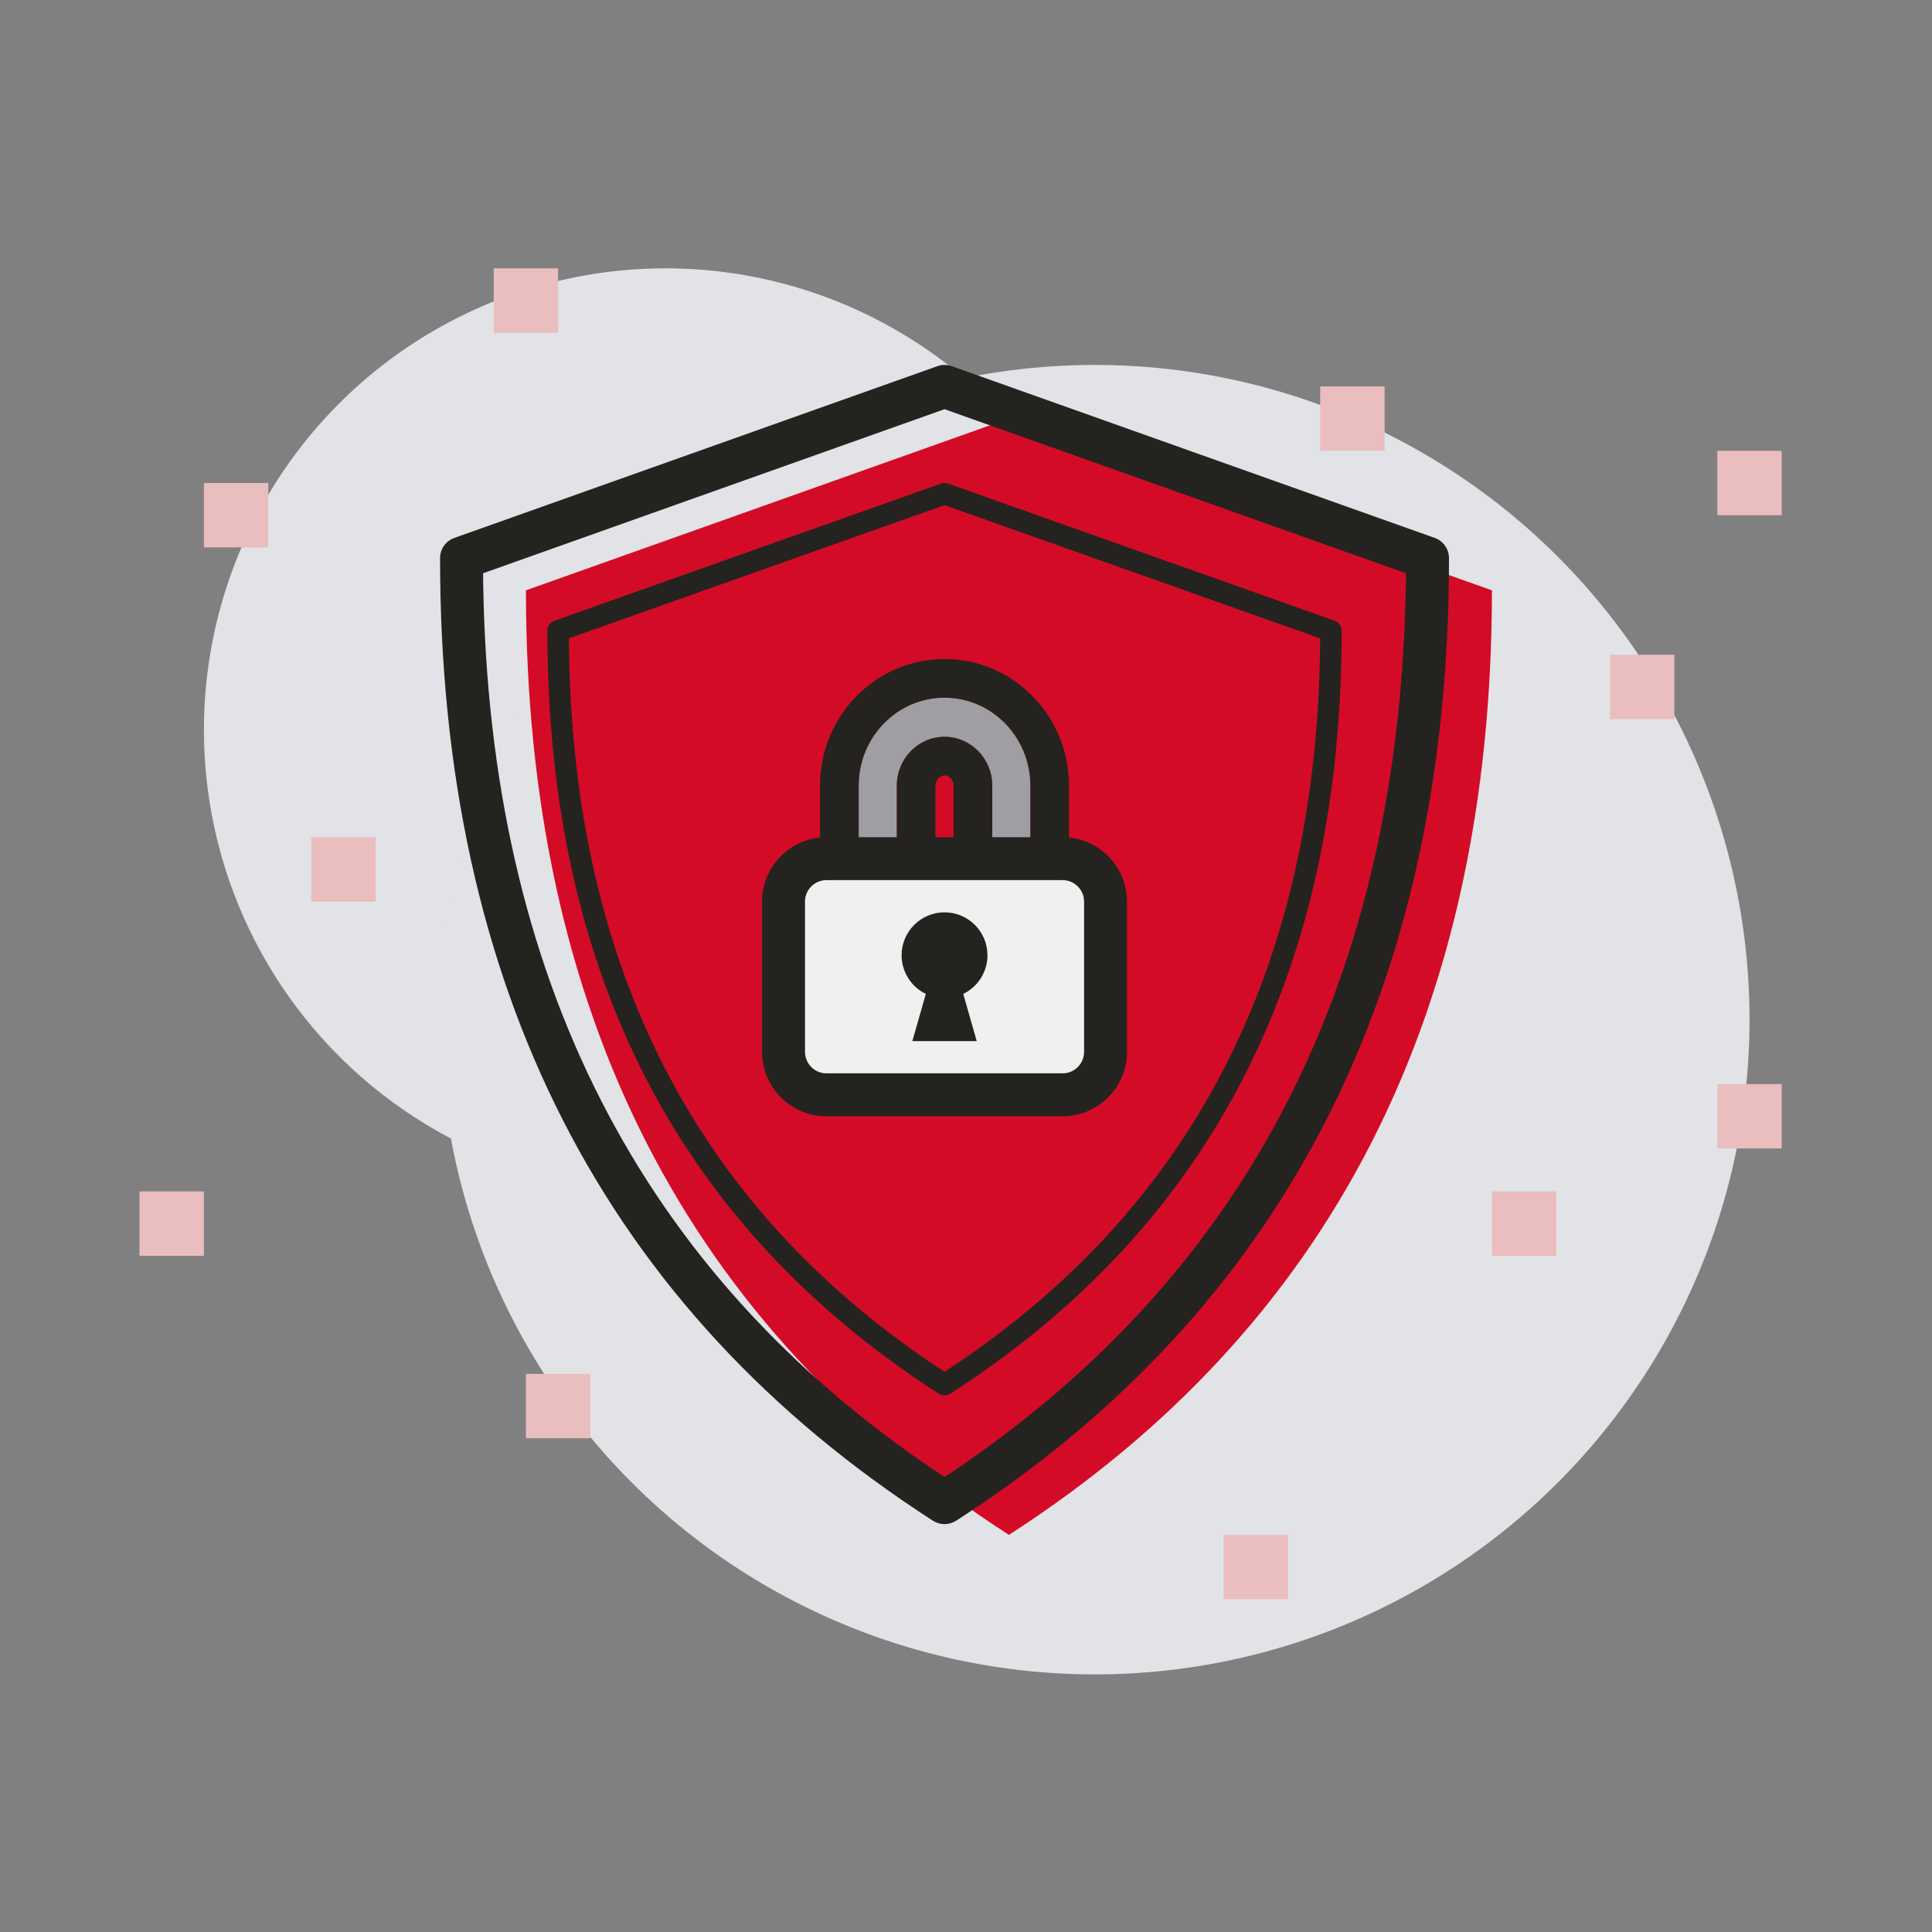
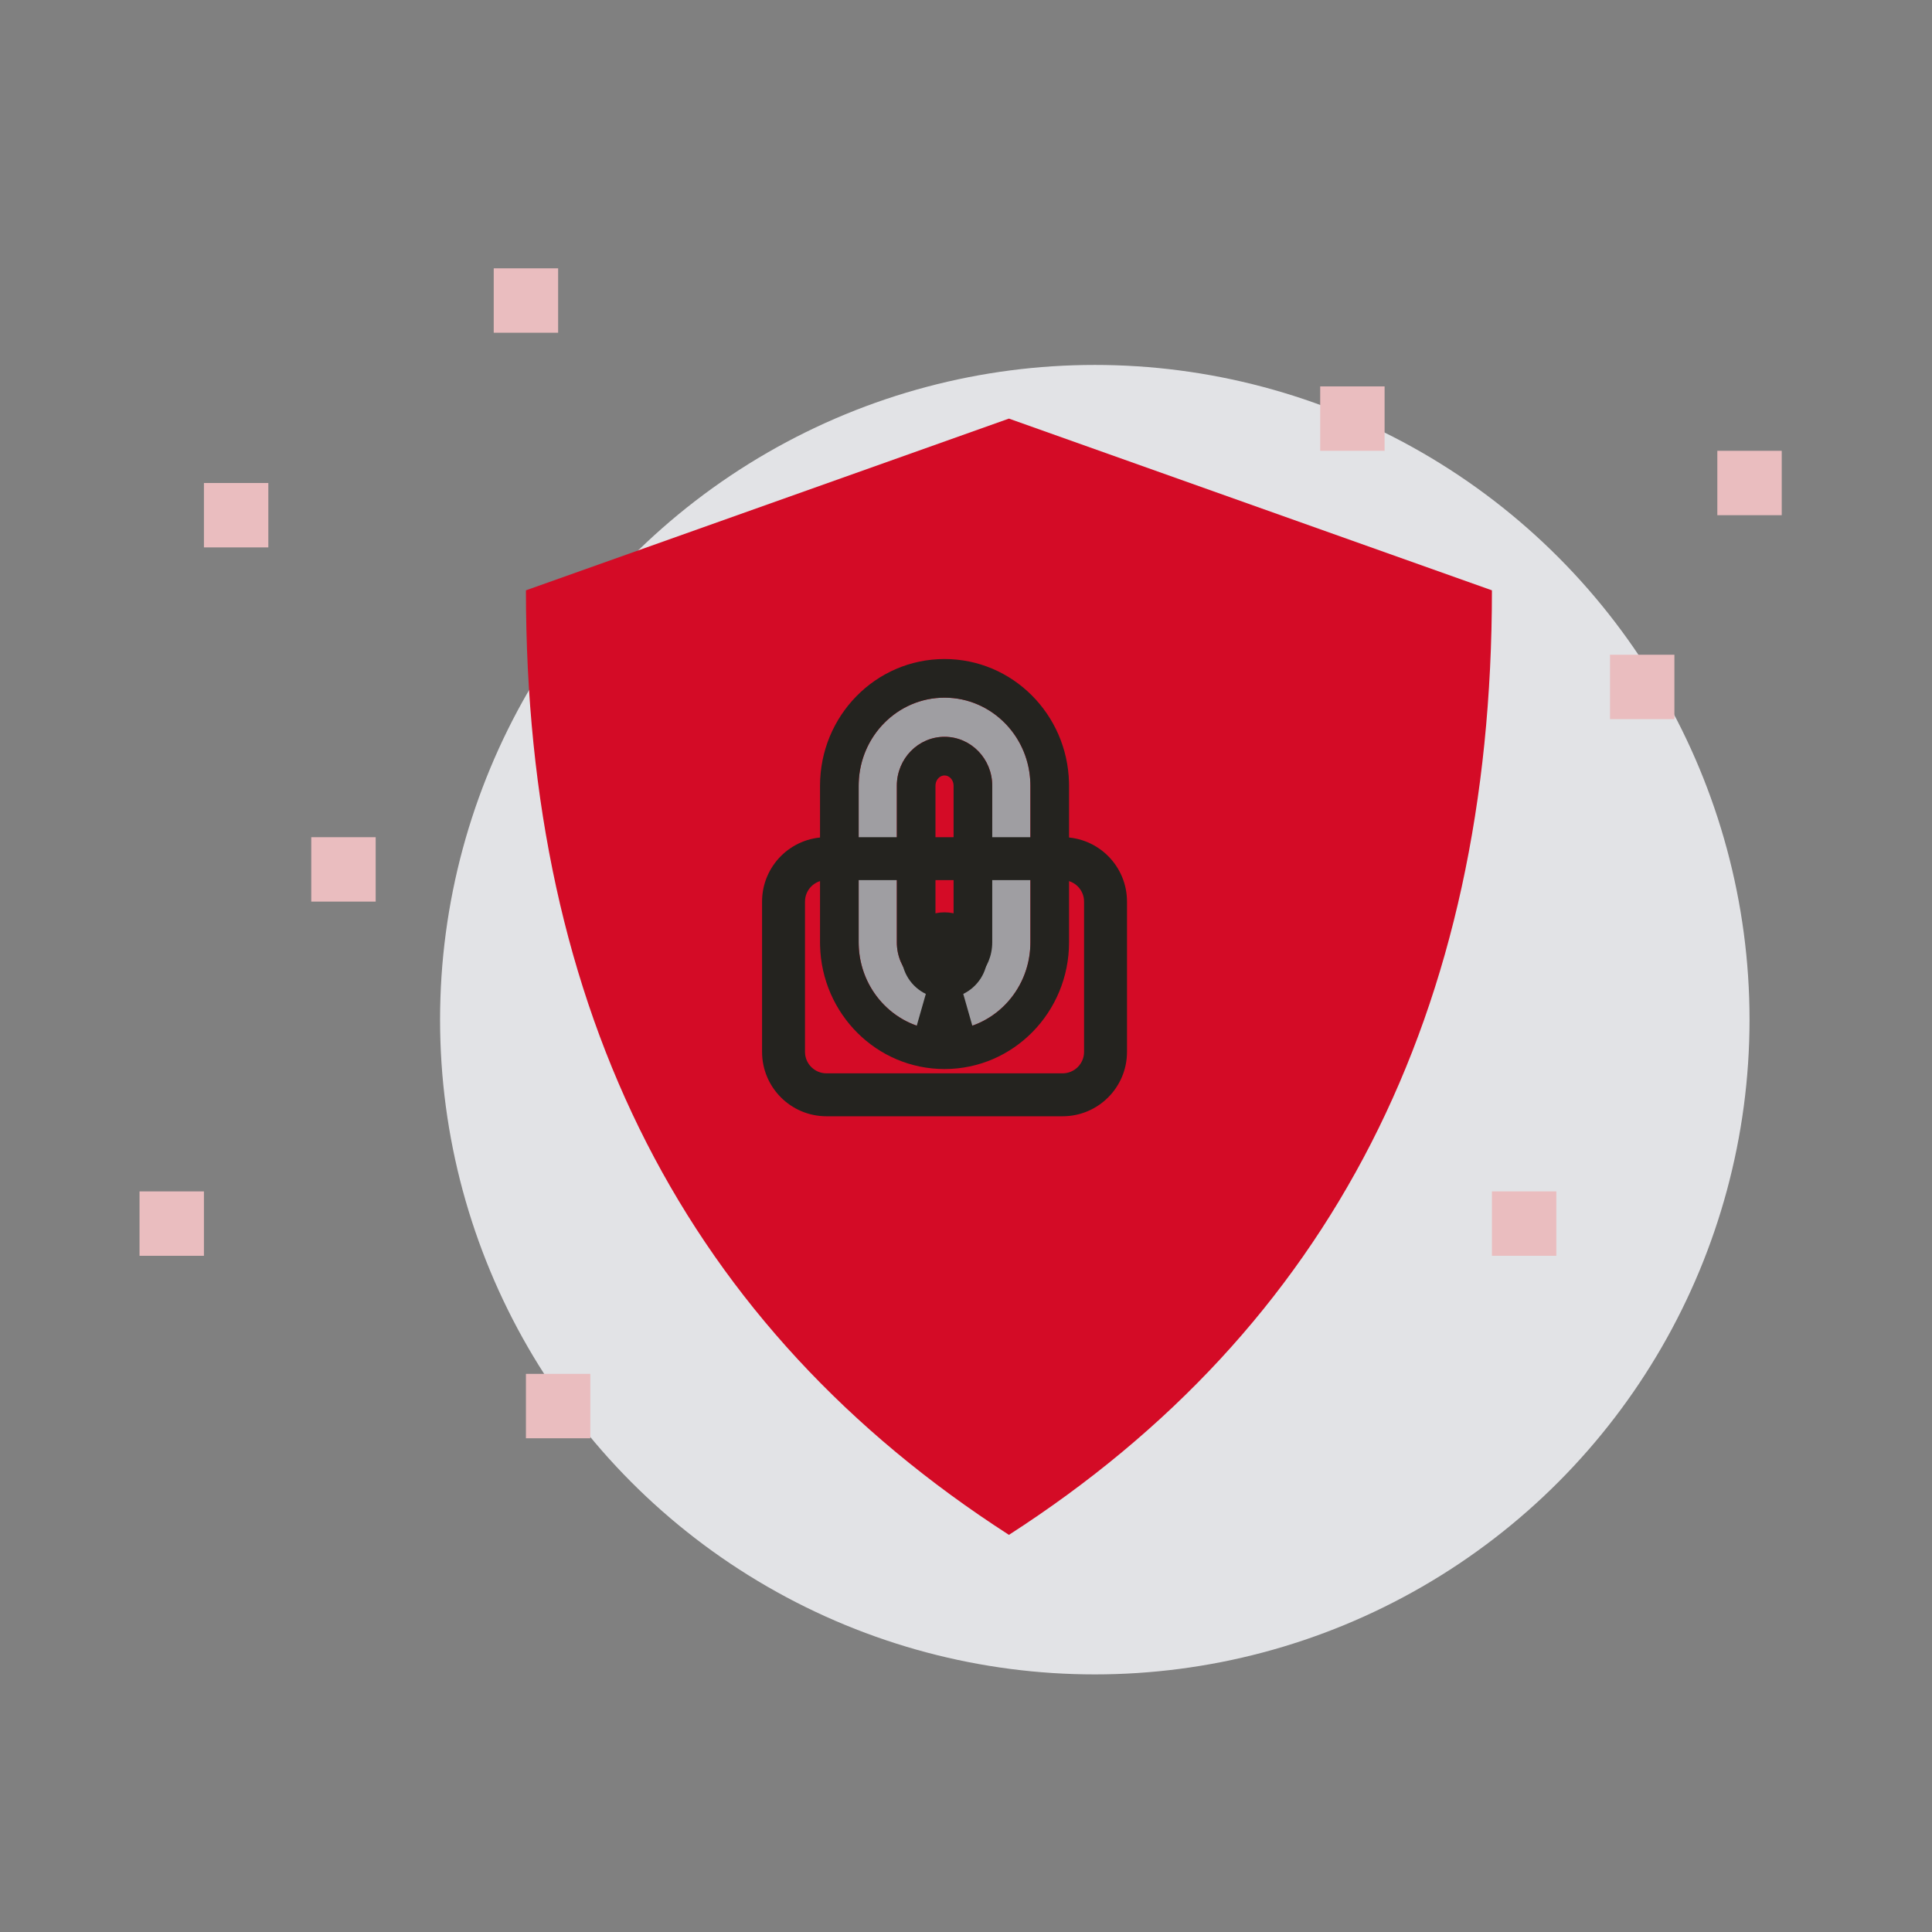
<svg xmlns="http://www.w3.org/2000/svg" width="180px" height="180px" viewBox="0 0 180 180" version="1.1">
  <rect x="0" y="0" width="180" height="180" fill="#808080" stroke="none" />
  <title>img/有效攔阻</title>
  <g id="img/有效攔阻" stroke="none" stroke-width="1" fill="none" fill-rule="evenodd">
-     <circle id="Oval" fill="#E2E3E6" cx="62" cy="68" r="43" />
    <circle id="Oval-Copy" fill="#E2E3E6" cx="102" cy="95" r="61" />
    <path d="M94,39 C124,58.333 139,87.667 139,127 L94,143 L49,127 C49,87.667 64,58.333 94,39 Z" id="Triangle" fill="#D40B26" transform="translate(94, 91) scale(1, -1) translate(-94, -91) " />
-     <path d="M88.67,34.116 L133.67,50.116 C134.467,50.399 135,51.154 135,52 C135,91.994 119.672,121.968 89.083,141.681 C88.424,142.106 87.576,142.106 86.917,141.681 C56.328,121.968 41,91.994 41,52 C41,51.154 41.533,50.399 42.33,50.116 L87.33,34.116 C87.763,33.961 88.237,33.961 88.67,34.116 Z M88,38.123 L45.007,53.41 L45.018,54.308 C45.581,91.051 59.668,118.6 87.336,137.17 L88,137.611 L88.664,137.17 C116.332,118.6 130.419,91.051 130.982,54.308 L130.992,53.41 L88,38.123 Z M88.334,45.058 L124.334,57.827 C124.733,57.968 125,58.346 125,58.769 C125,90.491 112.836,114.222 88.541,129.841 C88.211,130.053 87.789,130.053 87.459,129.841 C63.164,114.222 51,90.491 51,58.769 C51,58.346 51.267,57.968 51.666,57.827 L87.666,45.058 C87.882,44.981 88.118,44.981 88.334,45.058 Z M87.999,47.062 L53.002,59.475 L53.014,60.605 C53.469,90.433 65.065,112.761 87.833,127.699 L88,127.808 L88.167,127.699 C110.935,112.761 122.531,90.433 122.986,60.605 L122.997,59.475 L87.999,47.062 Z" id="Combined-Shape" fill="#24231F" fill-rule="nonzero" />
-     <path d="M88,65 C83.582,65 80,68.674 80,73.206 L80,87.794 C80,92.326 83.582,96 88,96 C92.418,96 96,92.326 96,87.794 L96,73.206 C96,68.674 92.418,65 88,65 Z M88,68.647 C90.455,68.647 92.444,70.688 92.444,73.206 L92.444,87.794 C92.444,90.312 90.455,92.353 88,92.353 C85.545,92.353 83.556,90.312 83.556,87.794 L83.556,73.206 C83.556,70.688 85.545,68.647 88,68.647 Z" id="fill" fill="#9F9EA2" fill-rule="nonzero" />
+     <path d="M88,65 C83.582,65 80,68.674 80,73.206 L80,87.794 C80,92.326 83.582,96 88,96 C92.418,96 96,92.326 96,87.794 L96,73.206 C96,68.674 92.418,65 88,65 Z M88,68.647 C90.455,68.647 92.444,70.688 92.444,73.206 C92.444,90.312 90.455,92.353 88,92.353 C85.545,92.353 83.556,90.312 83.556,87.794 L83.556,73.206 C83.556,70.688 85.545,68.647 88,68.647 Z" id="fill" fill="#9F9EA2" fill-rule="nonzero" />
    <path d="M88,61.4 C94.328,61.4 99.441,66.544 99.596,72.907 L99.6,73.206 L99.6,87.794 C99.6,94.294 94.427,99.6 88,99.6 C81.672,99.6 76.559,94.456 76.404,88.093 L76.4,87.794 L76.4,73.206 C76.4,66.706 81.573,61.4 88,61.4 Z M88,65 C83.664,65 80.133,68.539 80.004,72.955 L80,73.206 L80,87.794 L80.004,88.045 C80.065,90.128 80.882,92.016 82.185,93.429 L82.32,93.572 C83.703,95.003 85.597,95.914 87.698,95.994 L88,96 L88.245,95.996 C92.467,95.866 95.867,92.38 95.996,88.05 L96,87.794 L96,73.206 L95.996,72.955 C95.935,70.872 95.118,68.984 93.815,67.571 L93.67,67.418 C92.222,65.925 90.216,65 88,65 Z M88,68.647 C90.455,68.647 92.444,70.688 92.444,73.206 L92.444,87.794 C92.444,90.312 90.455,92.353 88,92.353 C85.545,92.353 83.556,90.312 83.556,87.794 L83.556,73.206 C83.556,70.688 85.545,68.647 88,68.647 Z M88,72.247 C87.589,72.247 87.217,72.596 87.162,73.082 L87.156,73.206 L87.156,87.794 C87.156,88.344 87.554,88.753 88,88.753 C88.411,88.753 88.783,88.404 88.838,87.918 L88.844,87.794 L88.844,73.206 C88.844,72.656 88.446,72.247 88,72.247 Z" id="Combined-Shape" fill="#24231F" fill-rule="nonzero" />
-     <rect id="fill" fill="#F0F0F0" x="73" y="80" width="30" height="22" rx="4" />
    <path d="M99,78 L77,78 C73.686,78 71,80.686 71,84 L71,98 C71,101.314 73.686,104 77,104 L99,104 C102.314,104 105,101.314 105,98 L105,84 C105,80.686 102.314,78 99,78 Z M77,82 L99,82 C100.105,82 101,82.895 101,84 L101,98 C101,99.105 100.105,100 99,100 L77,100 C75.895,100 75,99.105 75,98 L75,84 C75,82.895 75.895,82 77,82 Z" id="Rectangle" fill="#24231F" fill-rule="nonzero" />
    <path d="M88,85 C90.209,85 92,86.791 92,89 C92,90.584 91.079,91.953 89.744,92.601 L91,97 L85,97 L86.257,92.601 C84.921,91.954 84,90.584 84,89 C84,86.791 85.791,85 88,85 Z" id="Combined-Shape" fill="#24231F" />
    <rect id="Rectangle-Copy-25" fill="#EABDBF" x="29" y="78" width="6" height="6" />
-     <rect id="Rectangle-Copy-33" fill="#EABDBF" x="160" y="101" width="6" height="6" />
    <rect id="Rectangle-Copy-26" fill="#EABDBF" x="123" y="36" width="6" height="6" />
    <rect id="Rectangle-Copy-27" fill="#EABDBF" x="46" y="25" width="6" height="6" />
    <rect id="Rectangle-Copy-28" fill="#EABDBF" x="139" y="111" width="6" height="6" />
    <rect id="Rectangle-Copy-31" fill="#EABDBF" x="13" y="111" width="6" height="6" />
    <rect id="Rectangle-Copy-32" fill="#EABDBF" x="19" y="45" width="6" height="6" />
    <rect id="Rectangle-Copy-29" fill="#EABDBF" x="150" y="61" width="6" height="6" />
-     <rect id="Rectangle-Copy-35" fill="#EABDBF" x="114" y="143" width="6" height="6" />
    <rect id="Rectangle-Copy-34" fill="#EABDBF" x="160" y="42" width="6" height="6" />
    <rect id="Rectangle-Copy-30" fill="#EABDBF" x="49" y="128" width="6" height="6" />
  </g>
</svg>